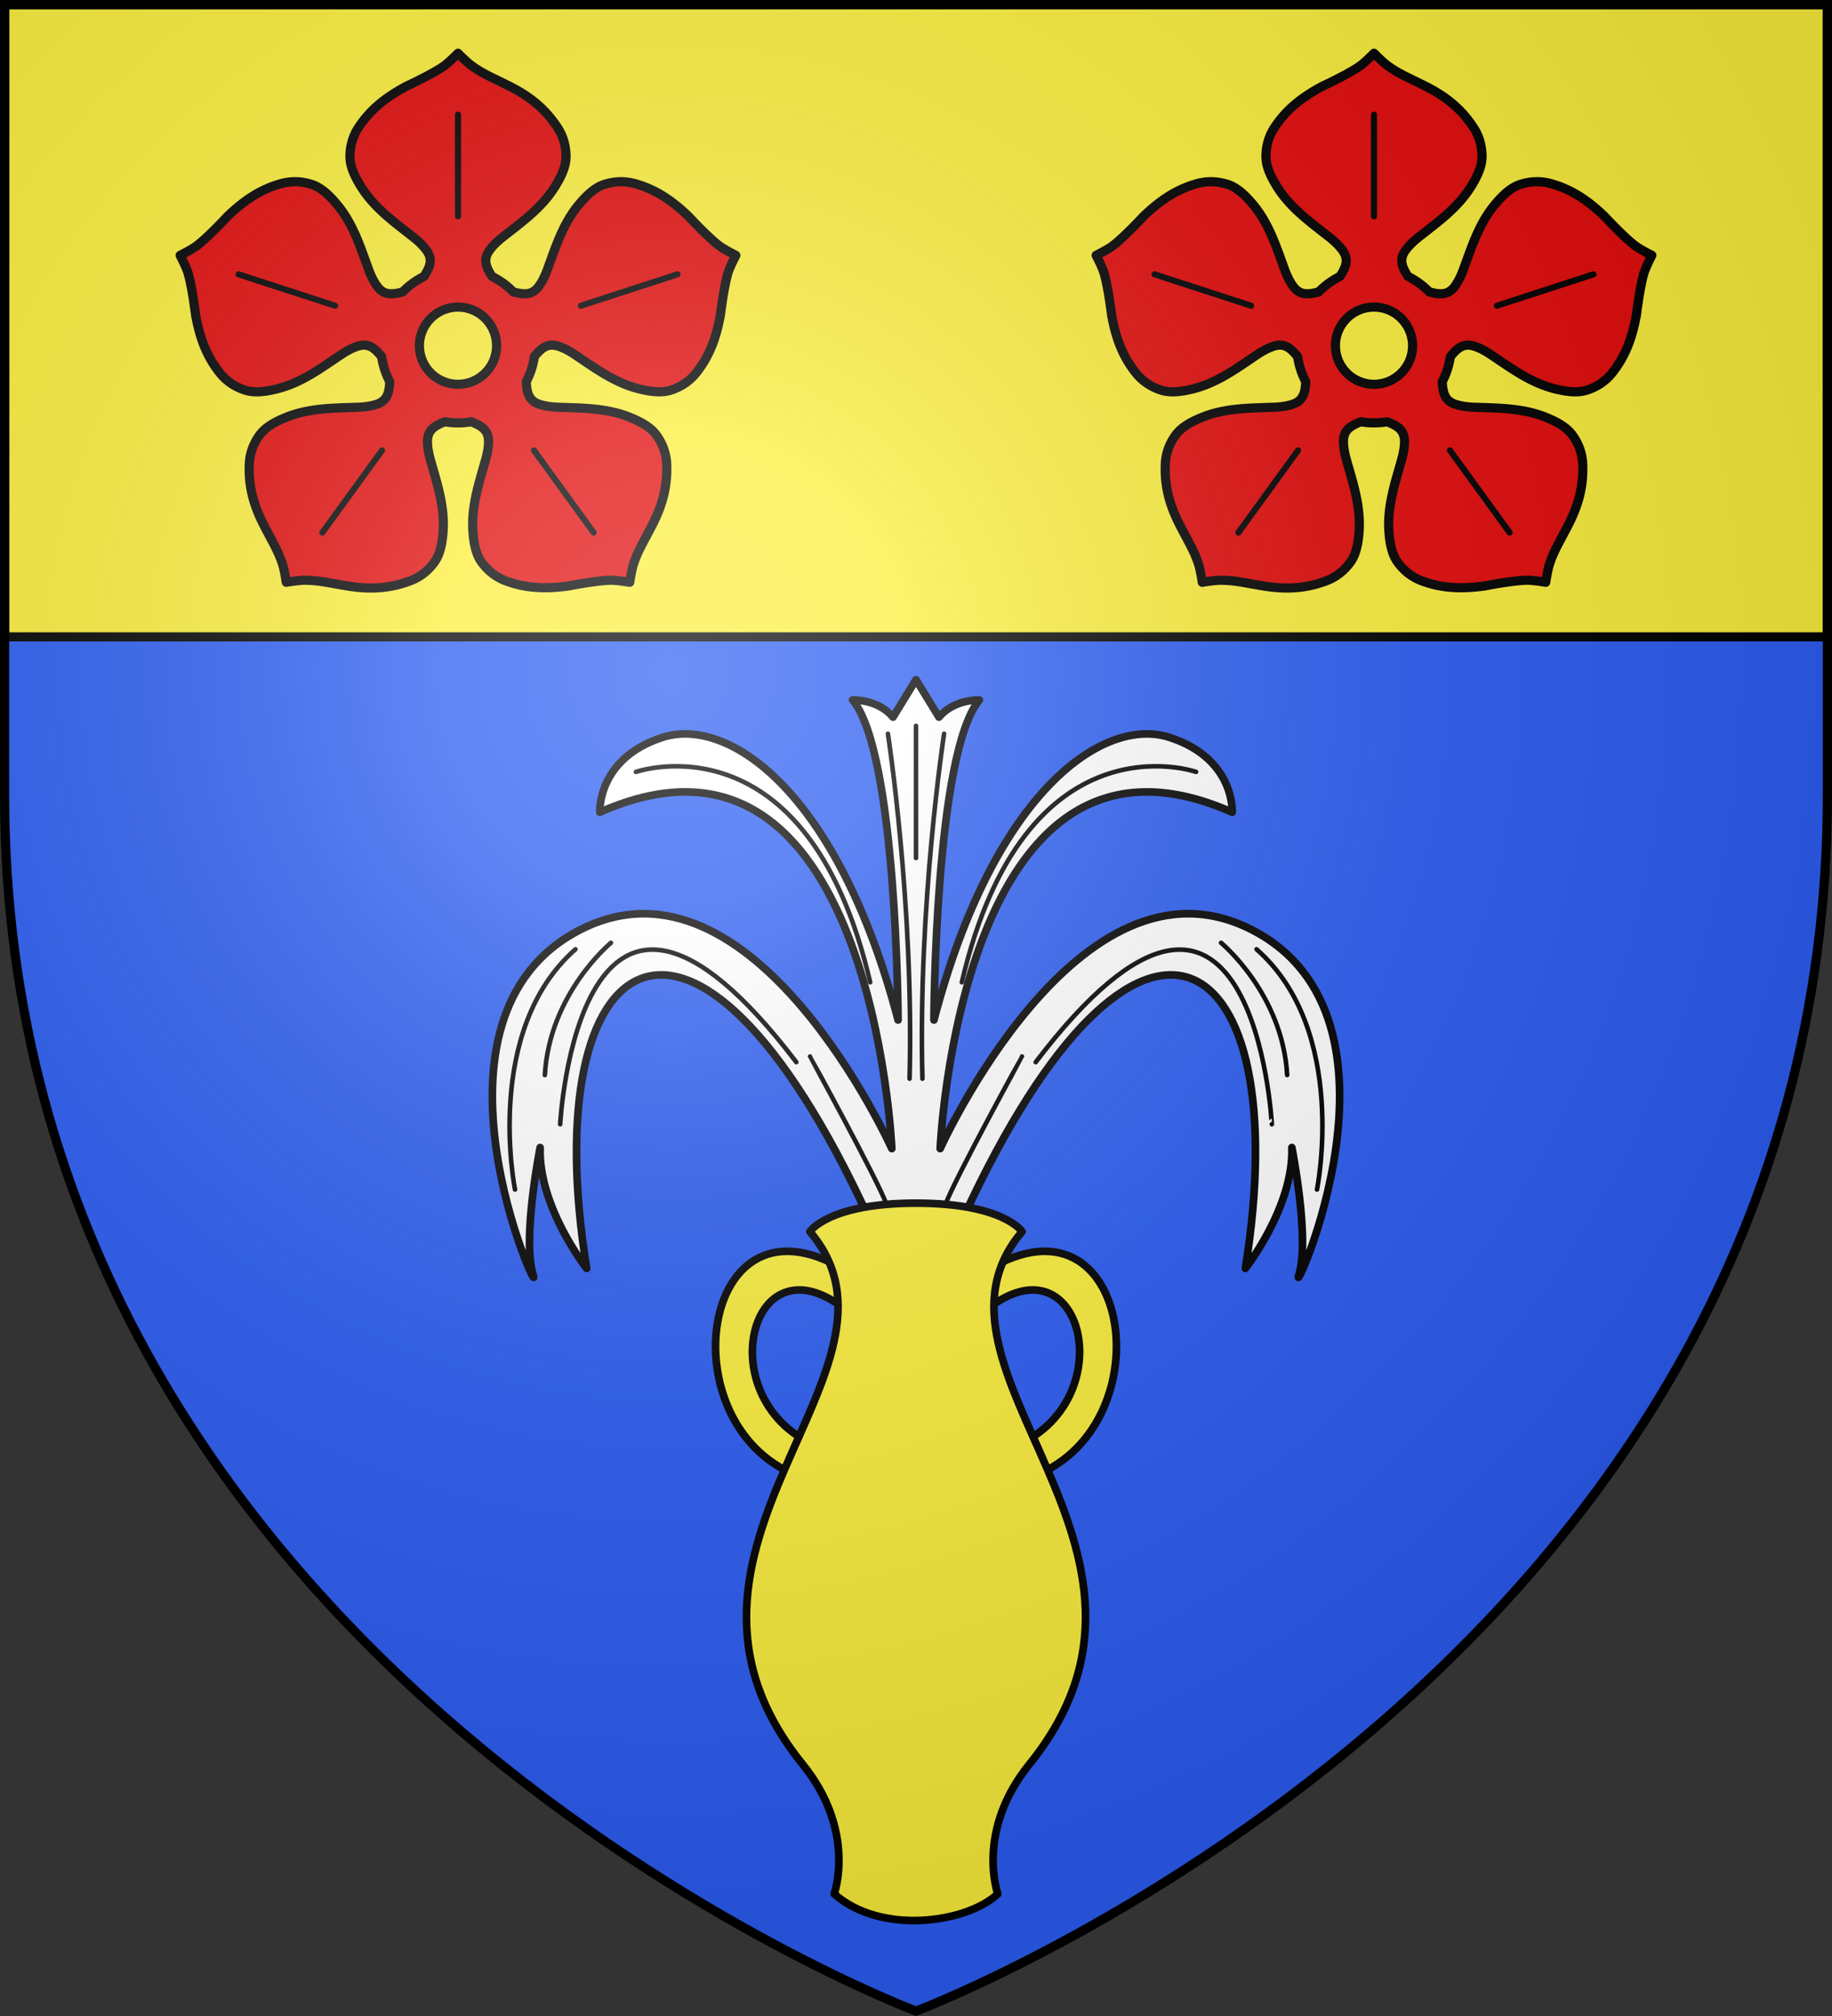
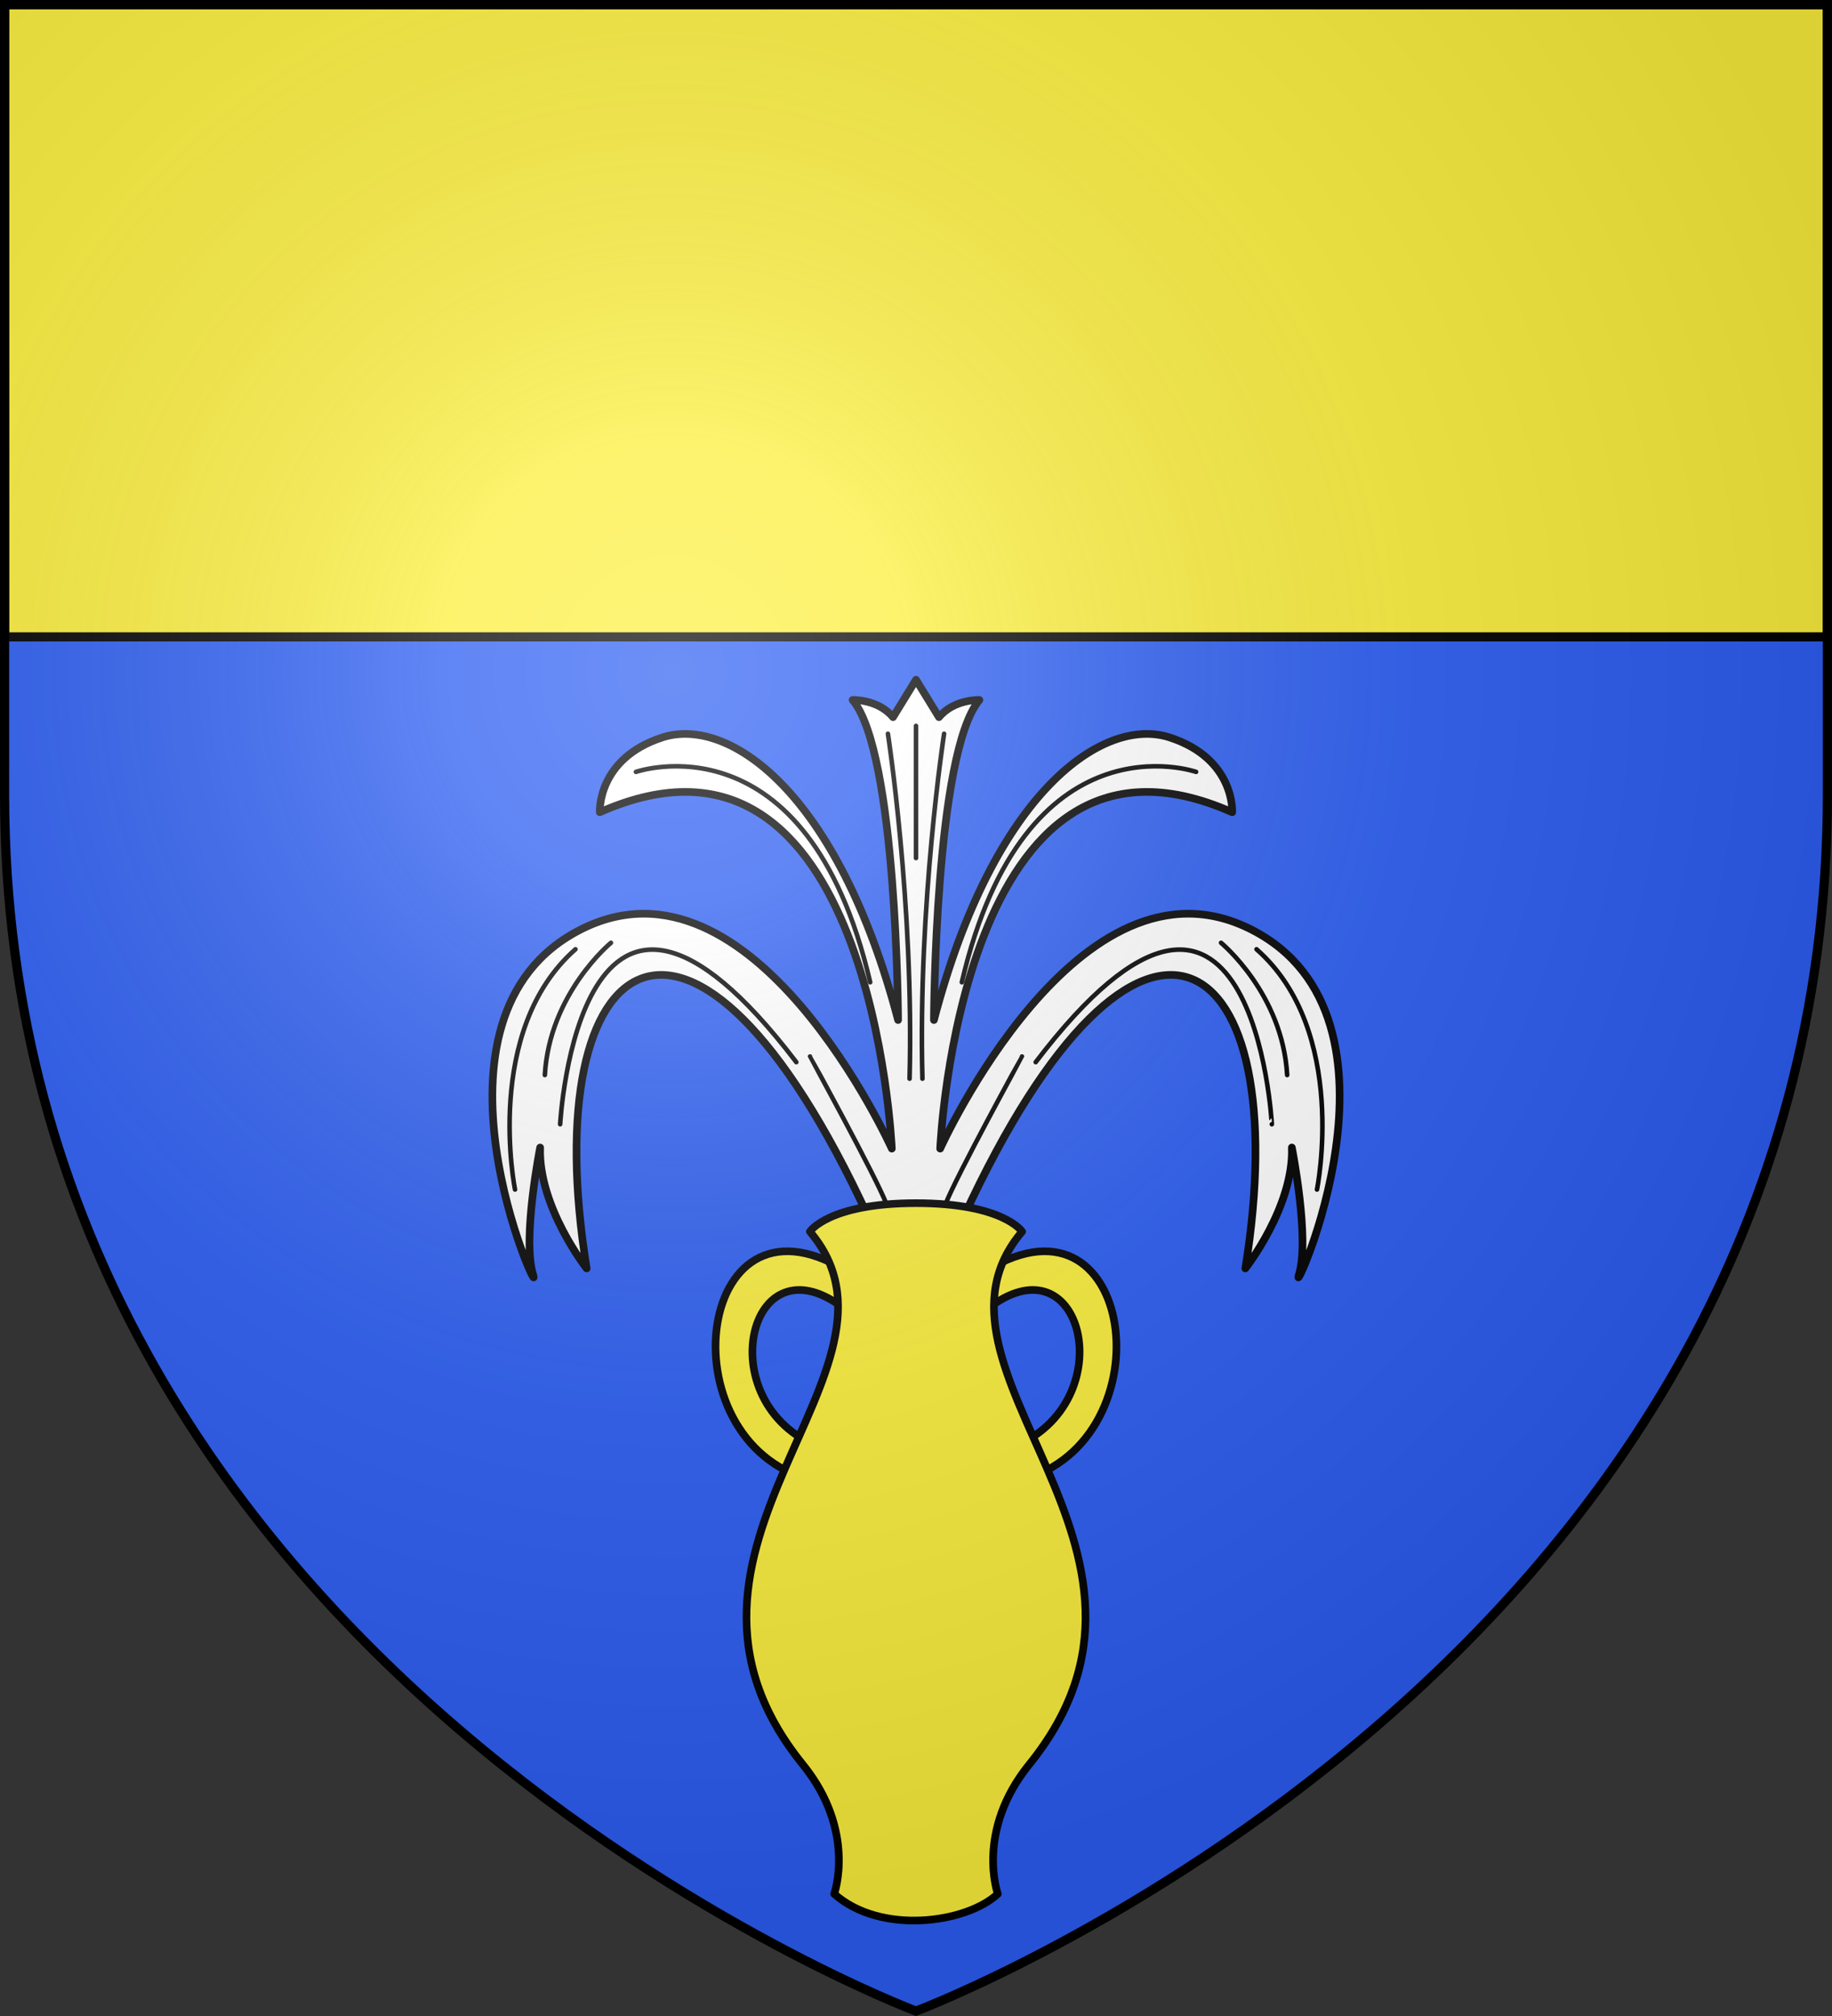
<svg xmlns="http://www.w3.org/2000/svg" xmlns:xlink="http://www.w3.org/1999/xlink" width="600" height="660" viewBox="-300 -300 600 660">
  <rect x="-300" y="-300" width="600" height="660" fill="#333333" stroke="none" />
  <radialGradient id="d" cx="-80" cy="-80" r="405" gradientUnits="userSpaceOnUse">
    <stop offset="0" stop-color="#fff" stop-opacity=".31" />
    <stop offset=".19" stop-color="#fff" stop-opacity=".25" />
    <stop offset=".6" stop-color="#6b6b6b" stop-opacity=".125" />
    <stop offset="1" stop-opacity=".125" />
  </radialGradient>
  <path fill="#2b5df2" d="M-298.5-298.5h597v258.543C298.5 246.291 0 358.5 0 358.5S-298.5 246.291-298.5-39.957z" />
  <path fill="#fcef3c" stroke="#000" stroke-linecap="round" stroke-linejoin="round" stroke-width="3" d="M-298.5-298.5h597v207h-597z" />
  <use xlink:href="#a" width="100%" height="100%" transform="scale(-1 1)" />
  <path id="a" fill="#fcef3c" stroke="#000" stroke-linecap="round" stroke-linejoin="round" stroke-width="2.5" d="M-31.238 173.91c-37.727-14.368-23.115-72.704 10.07-43.55l2.81-11.24c-52.345-38.052-65.36 49.824-18.031 64.859z" />
  <path fill="#fff" stroke="#000" stroke-linecap="round" stroke-linejoin="round" stroke-width="2.5" d="M15.472 98.697c57.644-124.995 109.527-89.758 92.392 16.557 0 0 15.895-20.2 15.233-39.57 0 0 5.96 29.967 2.318 41.557S166.478 33.132 109.85 4.323C53.223-24.487 7.918 76.038 7.918 76.038s6.488-149.67 95.64-110.126c0 0 .994-17.55-20.53-24.504S25.606-41.206 5.867 33.94c0 0 .332-87.565 14.903-104.784 0 0-8.28-.331-13.247 5.63L0-77.468l-7.524 12.252c-4.968-5.96-13.246-5.63-13.246-5.63C-6.2-53.624-5.868 33.94-5.868 33.94c-19.739-75.146-55.634-99.486-77.16-92.532s-20.53 24.504-20.53 24.504C-14.407-73.632-7.919 76.038-7.919 76.038S-53.223-24.485-109.85 4.324s-11.921 124.506-15.564 112.917c-3.642-11.59 2.318-41.558 2.318-41.558-.662 19.371 15.233 39.57 15.233 39.57C-124.999 8.94-73.116-26.296-15.472 98.698" />
  <path fill="#fcef3c" stroke="#000" stroke-linecap="round" stroke-linejoin="round" stroke-width="2.5" d="M26.789 320.019s-7.409-20.507 10.303-42.38c57.285-70.75-40.825-129.175-2.342-174.441 0 0-6.042-9.31-34.75-9.31s-34.75 9.31-34.75 9.31c38.483 45.266-59.627 103.691-2.342 174.44 17.712 21.874 10.303 42.38 10.303 42.38 15.252 13.565 43.44 9.547 53.578 0" />
  <path fill="none" stroke="#000" stroke-linecap="round" stroke-linejoin="round" stroke-width="1.5" d="M0-62.348v43.259m9.197-40.69S.61-3.971 2.104 53.145M-9.196-59.78S-.612-3.971-2.105 53.145M91.732-47.298S35.683-66.858 15.004 21.57m116.322 67.866s10.559-52.001-19.797-78.662m5.015 57.28S110.473-45.713 39.202 47.73M99.914 8.662s20.134 16.541 21.646 43.29m-86.845-6.07S13.07 85.303 9.638 94.278M-91.732-47.298s56.048-19.56 76.728 68.868m-116.322 67.866s-10.559-52.001 19.797-78.662m-5.015 57.28s6.071-113.768 77.342-20.325M-99.914 8.662s-20.134 16.541-21.645 43.29m86.844-6.07S-13.07 85.303-9.638 94.278" />
  <g id="c">
-     <path d="M-175.77-283.672s-2.922 2.984-4.618 4.182c-3.816 2.694-12.338 6.64-12.338 6.64-6.927 3.729-11.831 7.708-15.621 13.446-1.971 2.985-2.8 6.296-2.807 9.536s1.547 6.482 3.43 9.565c4.496 7.358 11.277 12.04 17.522 16.995 1.419 1.125 2.694 2.345 3.742 3.656 2.52 3.15 1.812 5.544-.458 9.049a25.3 25.3 0 0 0-6.958 5.06c-4.029 1.074-6.527.999-8.741-2.37-.922-1.402-1.688-2.992-2.32-4.69-2.779-7.472-5.134-15.366-10.739-21.918-2.348-2.745-4.948-5.226-8.03-6.22s-6.484-1.227-9.93-.274c-6.626 1.833-11.926 5.266-17.61 10.706 0 0-6.384 6.893-10.125 9.692-1.661 1.244-5.398 3.1-5.398 3.1s1.93 3.702 2.543 5.685c1.382 4.465 2.505 13.797 2.505 13.797 1.405 7.743 3.668 13.634 7.952 19.013 2.227 2.798 5.118 4.608 8.195 5.616s6.642.538 10.155-.302c8.383-2.004 14.927-7.016 21.566-11.427 1.508-1.002 3.058-1.835 4.629-2.428 3.766-1.422 5.823-.016 8.449 3.217a25.1 25.1 0 0 0 2.66 8.19c-.223 4.172-1.052 6.53-4.94 7.596-1.62.444-3.367.685-5.175.76-7.963.336-16.2.133-24.159 3.443-3.335 1.386-6.493 3.098-8.39 5.723s-3.174 5.787-3.333 9.36c-.305 6.872 1.131 13.072 4.736 20.067 3.148 6.108 4.575 8.204 6.08 12.626.671 1.969 1.287 6.104 1.287 6.104s4.114-.7 6.188-.673c4.671.062 7.11.774 13.887 1.882 7.763 1.269 14.096.727 20.533-1.687 3.348-1.255 5.965-3.448 7.874-6.065 1.91-2.617 2.559-6.148 2.846-9.75.686-8.597-2.049-16.373-4.19-24.054-.487-1.744-.81-3.48-.887-5.158-.188-4.028 1.797-5.549 5.69-7.05 1.397.24 2.835.371 4.299.371s2.901-.131 4.297-.37c3.894 1.5 5.879 3.02 5.691 7.049-.078 1.678-.4 3.414-.887 5.158-2.141 7.68-4.876 15.458-4.19 24.054.287 3.602.937 7.133 2.846 9.75s4.526 4.81 7.874 6.065c6.437 2.414 12.738 2.743 20.533 1.687 0 0 9.216-1.82 13.887-1.882 2.074-.027 6.188.673 6.188.673s.616-4.135 1.286-6.104c1.506-4.422 2.933-6.518 6.081-12.626 3.605-6.995 5.041-13.195 4.736-20.067-.158-3.573-1.435-6.735-3.333-9.36-1.897-2.625-5.055-4.337-8.39-5.723-7.96-3.31-16.196-3.107-24.158-3.442-1.809-.077-3.556-.317-5.175-.76-3.889-1.068-4.718-3.425-4.94-7.596a25.1 25.1 0 0 0 2.66-8.19c2.625-3.234 4.682-4.64 8.449-3.218 1.57.593 3.12 1.426 4.629 2.428 6.639 4.411 13.182 9.423 21.566 11.427 3.513.84 7.076 1.31 10.154.302s5.968-2.818 8.196-5.616c4.283-5.38 6.546-11.27 7.952-19.013 0 0 1.122-9.332 2.504-13.797.614-1.983 2.544-5.684 2.544-5.684s-3.738-1.857-5.4-3.1c-3.74-2.8-10.124-9.693-10.124-9.693-5.684-5.44-10.984-8.873-17.61-10.706-3.446-.953-6.848-.721-9.93.273s-5.681 3.476-8.03 6.221c-5.605 6.552-7.96 14.446-10.74 21.919-.63 1.697-1.396 3.287-2.319 4.69-2.213 3.368-4.712 3.443-8.74 2.37a25.3 25.3 0 0 0-6.959-5.061c-2.27-3.506-2.977-5.9-.458-9.049 1.049-1.31 2.324-2.53 3.742-3.656 6.245-4.954 13.026-9.637 17.522-16.995 1.884-3.083 3.437-6.325 3.43-9.565s-.835-6.551-2.806-9.536c-3.79-5.738-8.596-9.907-15.622-13.446-6.136-3.09-8.522-3.946-12.337-6.64-1.697-1.198-4.62-4.182-4.62-4.182zm0 83.102c6.972 0 12.63 5.661 12.63 12.636 0 6.976-5.658 12.637-12.63 12.637s-12.629-5.661-12.629-12.637c0-6.975 5.658-12.636 12.63-12.636" style="fill:#e20909;fill-rule:evenodd;stroke:#000;stroke-width:3;stroke-linecap:round;stroke-linejoin:round" transform="translate(25.769 1.109)" />
-     <path d="m-135.51-201.02 31.62-10.28m-47 57.638 19.542 26.911m-69.301-26.911-19.542 26.911m4.162-74.27-31.62-10.28m71.88-18.992v-33.264" style="fill:#fcef3c;fill-rule:evenodd;stroke:#000;stroke-width:2;stroke-linecap:round;stroke-linejoin:round" transform="translate(25.769 1.109)" />
-   </g>
+     </g>
  <use xlink:href="#c" width="100%" height="100%" transform="translate(300)" />
  <path fill="url(#d)" d="M-298.5-298.5h597v258.543C298.5 246.291 0 358.5 0 358.5S-298.5 246.291-298.5-39.957z" />
  <path fill="none" stroke="#000" stroke-width="3" d="M-298.5-298.5h597v258.503C298.5 246.206 0 358.398 0 358.398S-298.5 246.205-298.5-39.997z" />
</svg>